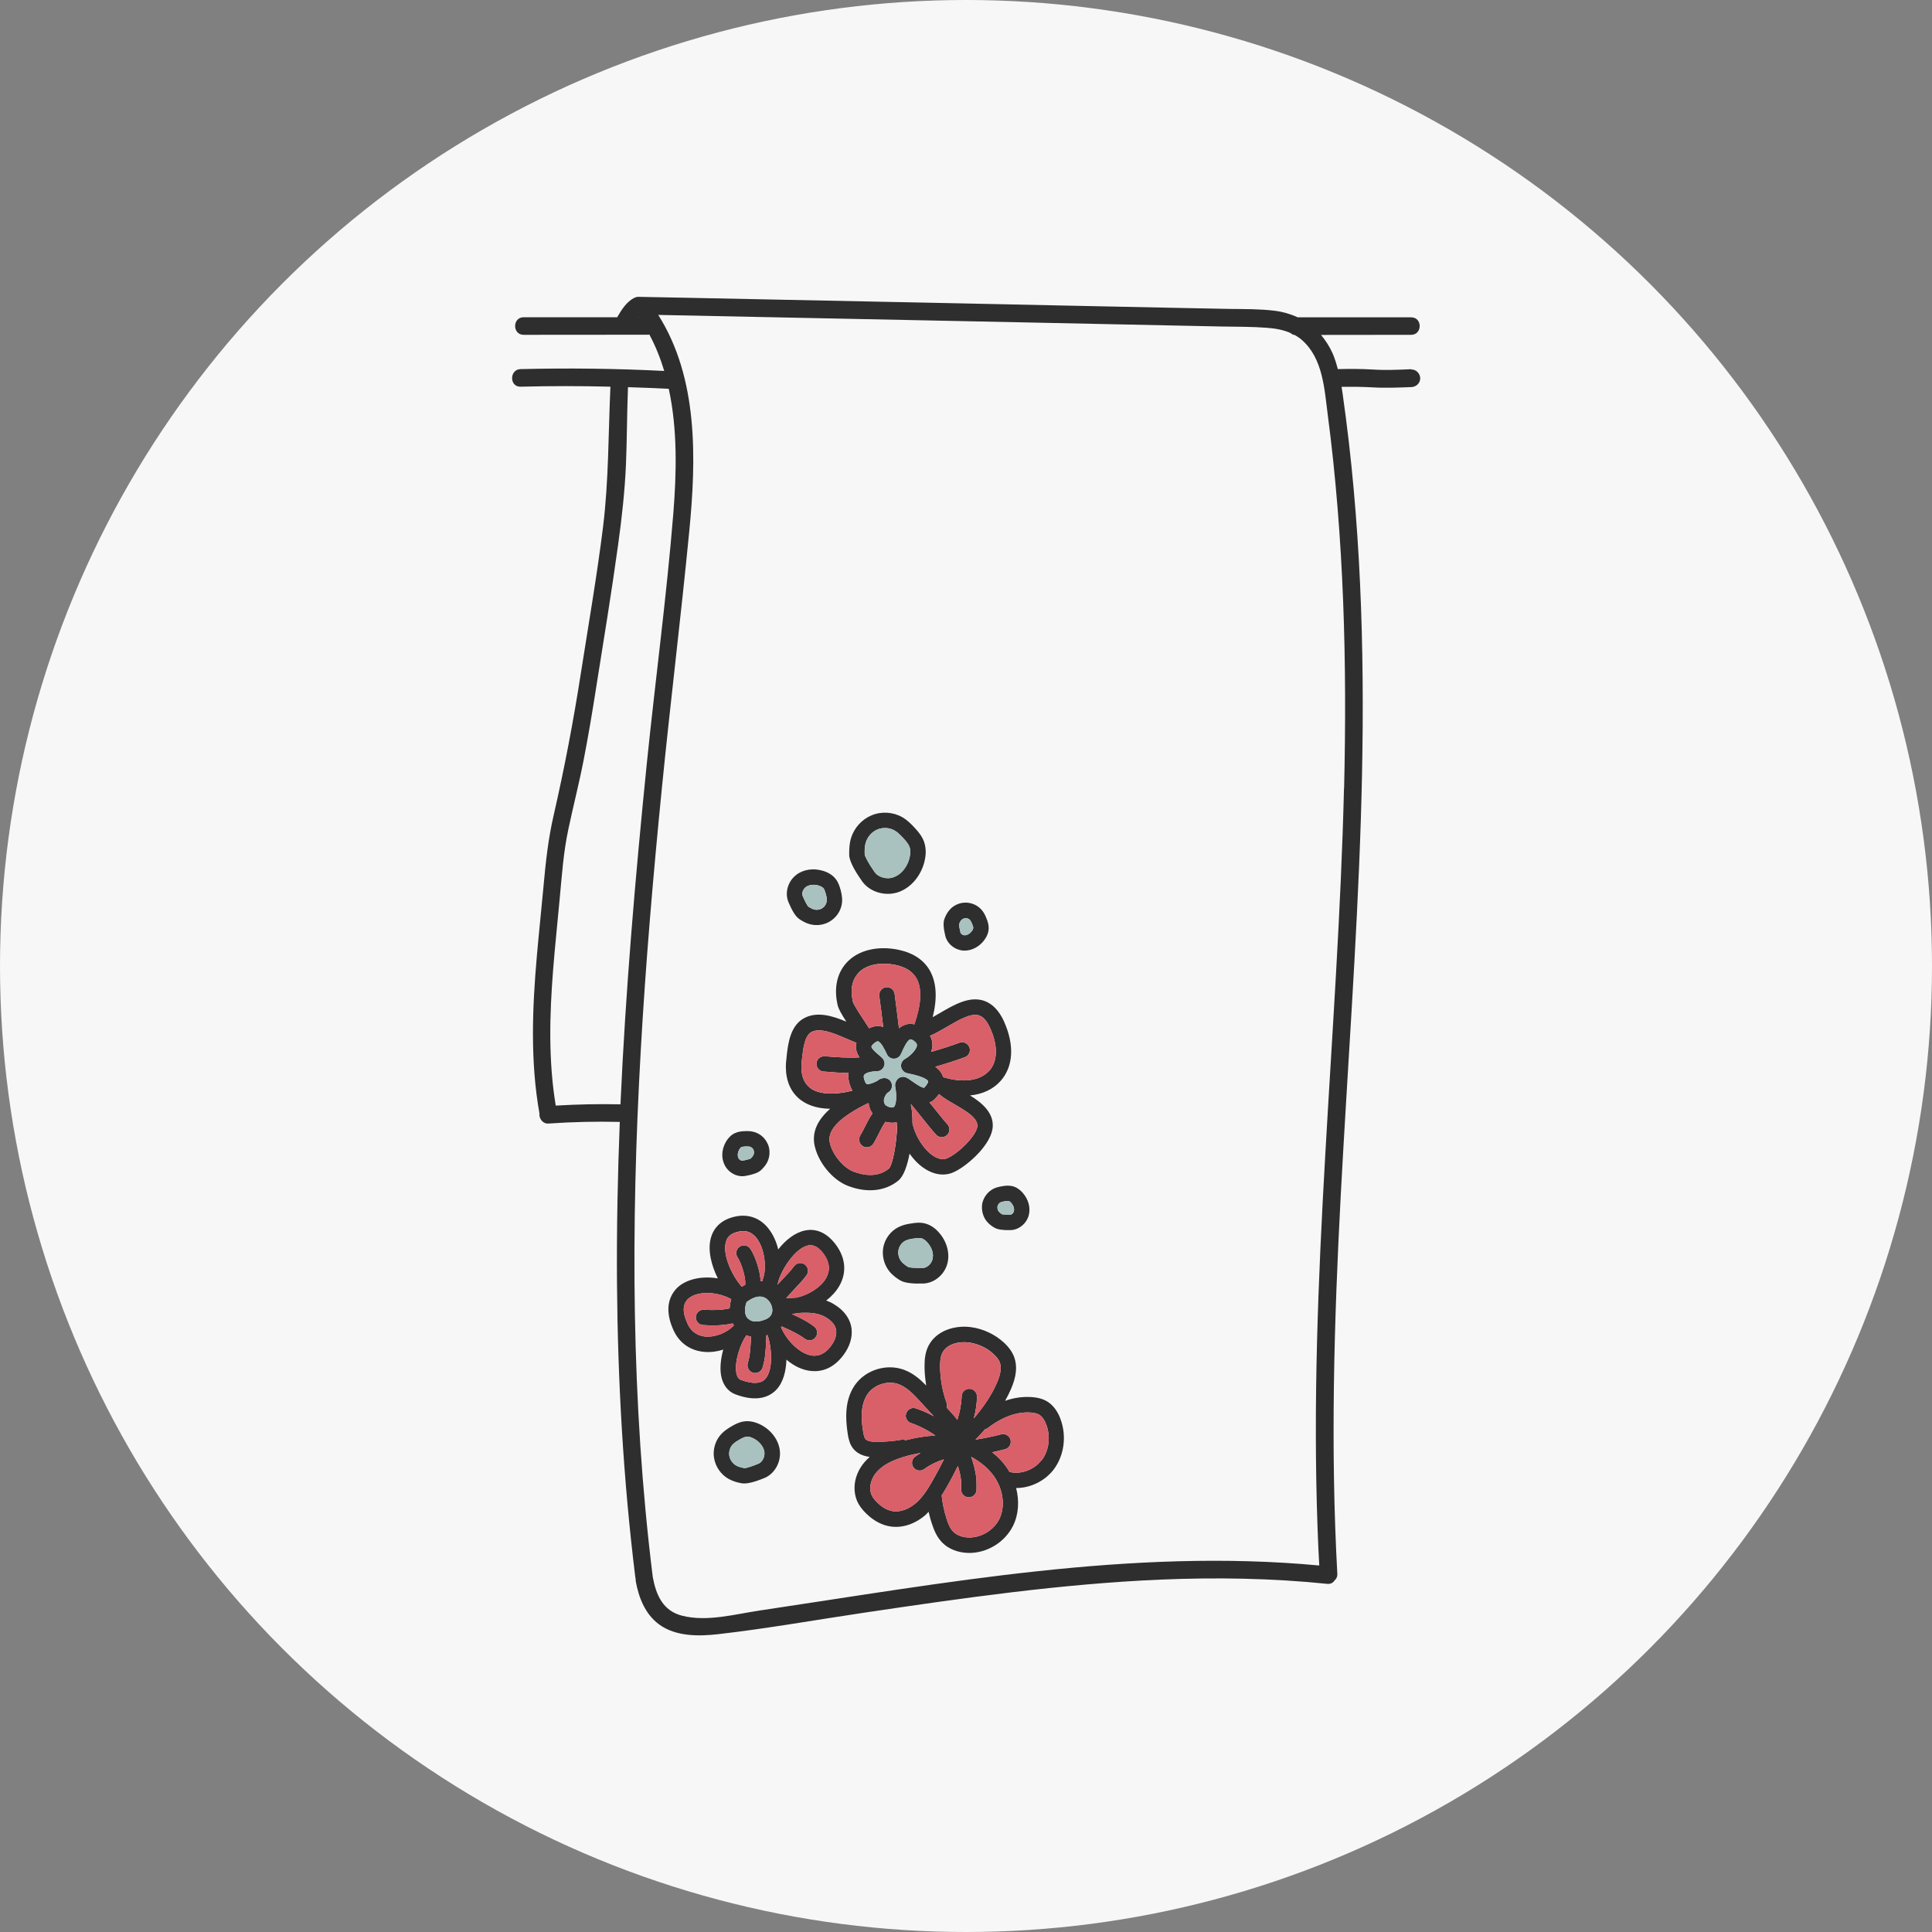
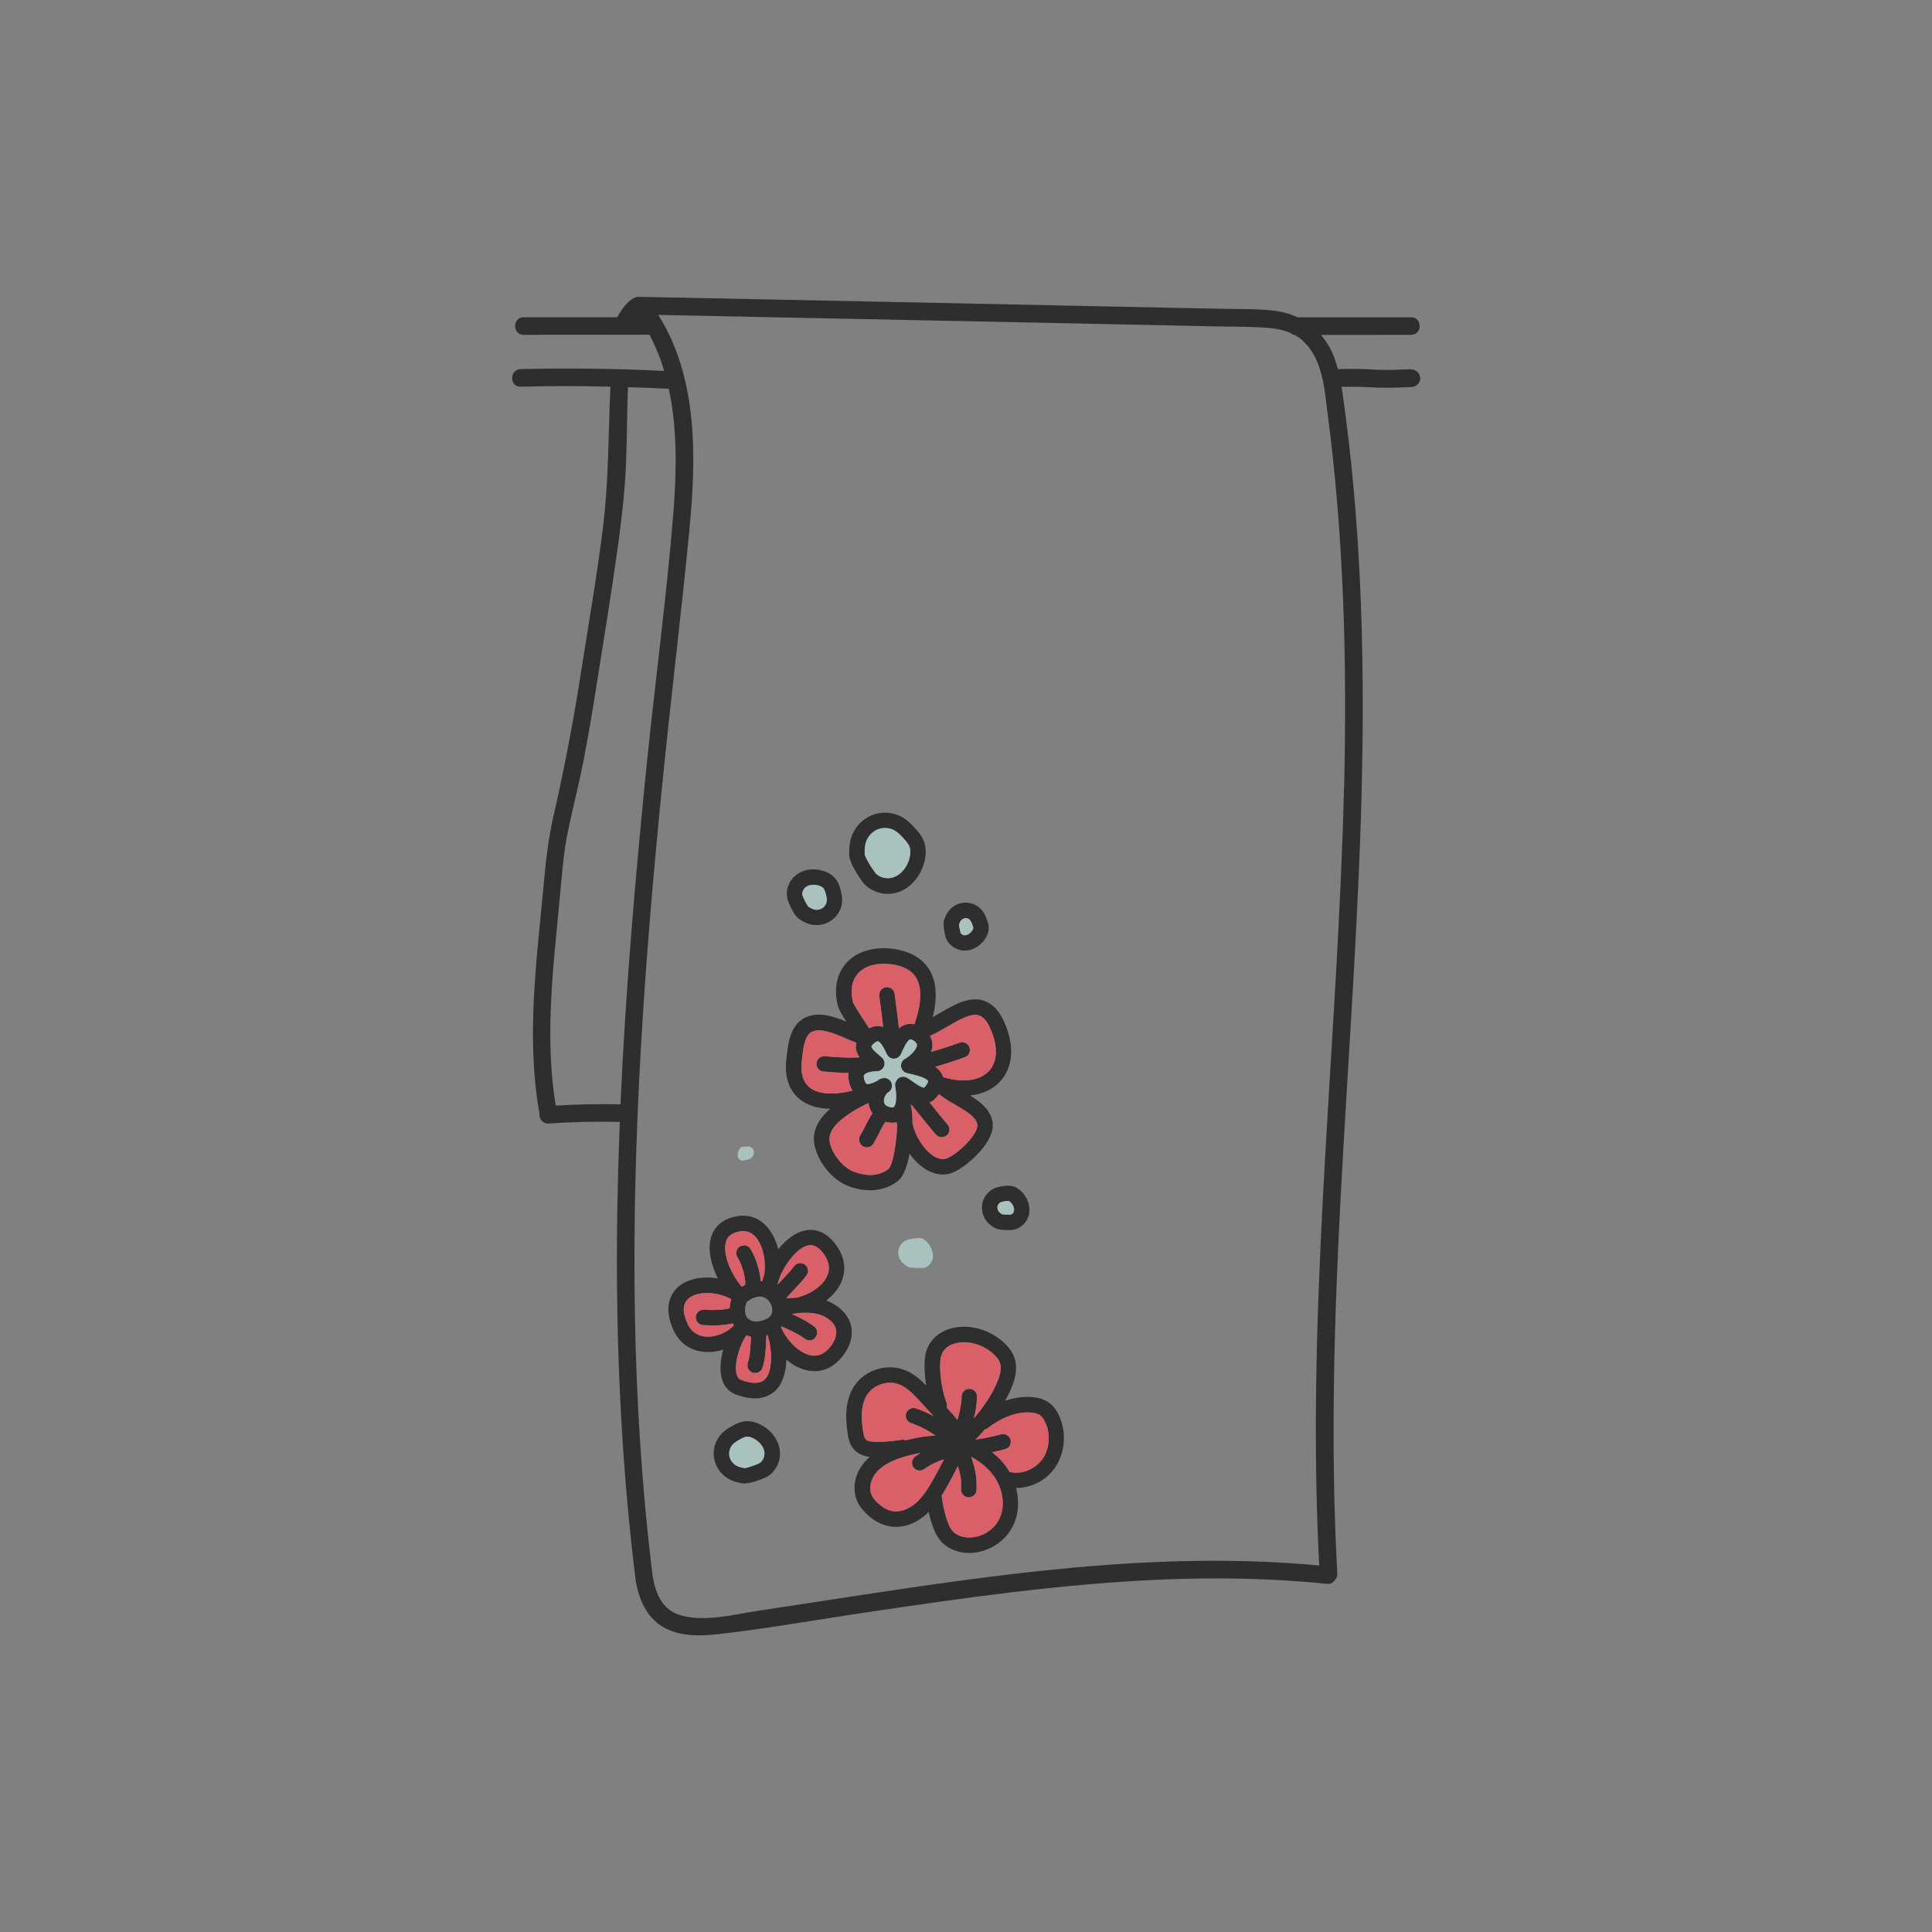
<svg xmlns="http://www.w3.org/2000/svg" viewBox="0 0 200 200">
  <rect x="0" y="0" width="200" height="200" fill="#808080" stroke="none" />
  <defs>
    <style>
      .cls-1 {
        fill: #d95f69;
      }

      .cls-2 {
        fill: #2e2e2e;
      }

      .cls-3 {
        fill: #f7f7f7;
      }

      .cls-4 {
        fill: #a9c1bf;
      }
    </style>
  </defs>
  <g id="Background">
-     <circle r="100" cy="100" cx="100" class="cls-3" />
-   </g>
+     </g>
  <g id="Dessins">
    <g>
      <path d="M146.08,38.22c-1.34.06-2.68.12-4.02.03-1.19-.07-2.38-.07-3.57-.04-.14-.54-.3-1.07-.52-1.59-.33-.74-.74-1.38-1.22-1.95,3.11,0,6.22,0,9.33-.01,1.18,0,1.18-1.82,0-1.81-3.91,0-7.82,0-11.73,0-.73-.33-1.52-.57-2.39-.68-1.52-.19-3.06-.17-4.59-.19-1.72-.03-3.44-.07-5.15-.1-3.39-.07-6.77-.14-10.15-.21-13.59-.29-27.18-.56-40.76-.84-1.72-.03-3.44-.07-5.15-.1-.04,0-.08,0-.12,0-.01,0-.03,0-.04,0-.11.01-.2.04-.29.09-.01,0-.03,0-.05.01-.81.42-1.31,1.22-1.75,1.98,0,0,0,.02-.01.03-3.23,0-6.46,0-9.69,0-1.18,0-1.18,1.82,0,1.82,4.27,0,8.55,0,12.82-.01.07,0,.13,0,.19-.02.65,1.21,1.15,2.47,1.54,3.77-4.95-.25-9.91-.31-14.87-.19-1.17.03-1.17,1.85,0,1.82,3.1-.08,6.2-.08,9.3,0-.22,4.84-.17,9.66-.76,14.49-.63,5.06-1.5,10.08-2.29,15.11-.77,4.96-1.7,9.85-2.82,14.74-.56,2.42-.83,4.85-1.05,7.32-.22,2.41-.48,4.81-.69,7.22-.48,5.46-.7,10.97.27,16.39,0,.03-.01.06-.01.1,0,.47.42.95.91.91,2.47-.17,4.94-.23,7.41-.17-.22,5.55-.33,11.11-.29,16.68.08,10.16.65,20.31,1.89,30.4,0,.07.02.14.04.2,0,.08,0,.17.01.25.31,1.72.97,3.42,2.42,4.49,1.72,1.26,4.1,1.24,6.11,1.01,5.06-.58,10.1-1.48,15.15-2.23,10.17-1.51,20.37-2.98,30.65-3.42,5.76-.24,11.52-.15,17.26.44.36.03.61-.12.75-.35.18-.15.3-.37.29-.68-.72-13.04-.34-26.1.35-39.13.69-12.96,1.66-25.9,2.08-38.87.42-13.07.26-26.18-1.24-39.19-.19-1.66-.41-3.32-.64-4.97-.03-.24-.07-.49-.11-.73,1.07-.01,2.14,0,3.21.06,1.34.08,2.68.02,4.02-.03.49-.02.91-.4.91-.91,0-.47-.42-.93-.91-.91ZM66.06,32.85s.01-.03.03-.03c0,0,.01.02.02.03h-.05ZM57.53,114.45c-.77-4.65-.64-9.4-.27-14.08.19-2.41.45-4.83.67-7.24.23-2.43.39-4.87.9-7.26.51-2.42,1.13-4.82,1.6-7.25.48-2.48.9-4.98,1.29-7.48.78-4.92,1.59-9.83,2.27-14.77.38-2.75.69-5.52.81-8.3.11-2.66.1-5.33.21-7.99,1.4.04,2.82.1,4.22.17.91,4.19.81,8.67.47,12.93-.7,8.62-1.86,17.22-2.74,25.83-1.19,11.74-2.2,23.52-2.73,35.31-2.23-.05-4.46,0-6.69.13ZM139.13,81.59c-.31,12.73-1.23,25.44-1.95,38.16-.73,12.77-1.25,25.56-.79,38.34.04,1.33.11,2.65.18,3.97-19.4-1.82-38.86,1.82-57.99,4.67-2.53.38-5.42,1.18-7.96.53-2-.5-2.71-2.16-3.05-4.03,0,0,0,0,0-.01-2.24-18.06-2.27-36.31-1.24-54.46.51-9.08,1.29-18.15,2.19-27.2.88-8.86,1.97-17.69,2.83-26.54.73-7.5.95-15.85-3.21-22.42,12.73.26,25.45.52,38.18.78,6.72.14,13.44.28,20.15.42,1.54.03,3.1.01,4.64.13.85.06,1.71.2,2.48.54.12.11.27.19.46.22.26.15.52.32.75.53,2.16,1.92,2.3,5.06,2.65,7.73,1.68,12.82,2,25.76,1.69,38.68Z" class="cls-2" />
      <path d="M103.95,105.77c-.52-1.16-1.24-1.89-2.11-2.18-1.52-.49-3.07.42-4.58,1.3-.24.14-.48.28-.71.41.49-1.95.4-3.55-.26-4.77-.63-1.14-1.73-1.88-3.28-2.21-2.13-.44-4.12.03-5.3,1.26-1.06,1.1-1.42,2.7-.99,4.5.09.38.41.93.89,1.68-1.44-.6-3.1-1.13-4.49-.29-1.33.81-1.54,2.61-1.68,3.8l-.03.33c-.04.28-.06.56-.06.82,0,1.45.49,2.6,1.45,3.38.63.5,1.61.96,3.14.98-1.29,1.13-1.84,2.33-1.65,3.61.31,1.85,1.87,3.78,3.54,4.39,1.95.74,3.83.53,5.17-.57.55-.45.92-1.54,1.16-2.79.45.65,1,1.2,1.6,1.58,1.07.68,2.19.77,3.14.26,1.31-.65,3.81-2.84,3.87-4.68.05-1.43-1.13-2.43-2.35-3.18,1.3-.13,2.4-.64,3.17-1.51,1.31-1.48,1.44-3.71.35-6.13ZM88.87,100.7c.8-.83,2.23-1.13,3.83-.81,1.08.23,1.79.69,2.19,1.42.57,1.04.48,2.67-.24,4.73-.32-.08-.6-.06-.82,0-.29.08-.55.22-.77.41-.14-1.15-.3-2.47-.45-3.57-.06-.44-.47-.74-.9-.68-.4.06-.69.4-.69.79,0,.04,0,.08,0,.12.14.99.29,2.14.41,3.21-.06-.02-.11-.04-.17-.06-.31-.07-.77-.08-1.29.19-.13-.2-.29-.45-.47-.73-.4-.6-1.12-1.7-1.2-1.99-.31-1.27-.1-2.32.58-3.02ZM83.81,112.57c-.87-.7-.92-1.88-.81-2.75l.04-.35c.1-.88.25-2.21.92-2.61.89-.54,2.43.13,3.66.66.38.16.72.31,1.04.43-.03.13-.06.25-.06.38,0,0,0,.01,0,.01,0,.43.16.8.38,1.12-1.15.07-2.34-.02-3.51-.11h-.09c-.45-.04-.83.29-.86.72v.06c0,.41.31.76.73.8h.1c.79.07,1.64.13,2.5.15-.01.11-.03.22-.03.35,0,.34.08.74.28,1.2.04.1.09.19.15.28-2.01.48-3.56.38-4.44-.33ZM91.99,120.99c-1.2.99-2.76.62-3.59.31-1.13-.41-2.32-1.89-2.52-3.14-.19-1.27,1.18-2.6,4.03-3.98.01.09.03.18.05.26.07.31.19.58.36.82-.33.47-.5.83-.7,1.22-.15.29-.31.63-.58,1.08-.07.13-.1.26-.1.4,0,.27.14.54.39.7.38.22.87.09,1.1-.29.29-.51.47-.87.63-1.19.18-.36.32-.65.6-1.05.47.12.85.12,1.16.05.01.1.03.19.06.3-.05,1.77-.45,4.13-.88,4.51ZM93.91,111.59c-.38-.23-.87-.12-1.1.26,0,0,0,.01,0,.02-.13.17-.18.4-.14.62.2,1.04.09,1.9-.13,2.1-.08.08-.31.07-.59-.02-.01,0-.02,0-.03-.01s-.01-.01-.03-.02c-.06-.05-.12-.08-.18-.1-.09-.08-.16-.19-.19-.33-.07-.31.06-.66.35-.98.03-.01.06-.03.08-.04.38-.23.5-.72.28-1.1-.2-.34-.61-.47-.97-.34-.13.03-.26.08-.36.18-.01,0-.02.02-.03.03-.71.38-1.02.39-1.14.35-.03,0-.1-.03-.17-.21-.15-.33-.19-.59-.1-.72.12-.19.61-.37,1.31-.38.33,0,.62-.2.74-.51.13-.3.04-.65-.19-.87-.1-.1-.22-.19-.33-.3-.24-.19-.78-.66-.78-.87,0-.05.07-.18.32-.38.15-.12.29-.18.36-.17.33.08.75.97.89,1.27l.03.07c.13.28.41.46.72.46s.59-.18.72-.45c.04-.08.08-.17.13-.28.15-.33.54-1.2.85-1.27.08-.02.23.05.4.17.31.24.29.39.29.46-.04.45-.76,1.14-1.22,1.38-.3.16-.47.49-.42.82.05.33.3.6.63.67l.13.03c1.82.37,2.02.74,2.04.81.01.05-.03.27-.42.67-.29-.01-1-.51-1.28-.71-.17-.12-.33-.23-.47-.31ZM101.18,116.52v.02c-.03.91-1.77,2.69-3.01,3.31-.45.24-.97.18-1.54-.19-.91-.58-1.84-1.91-2.17-3.37,0-.76-.05-1.41-.15-1.8,0-.01-.01-.03-.01-.05,0-.04,0-.08.01-.13.34.4.72.88,1.1,1.35.51.64,1.03,1.29,1.48,1.79.29.33.79.36,1.13.07.33-.3.35-.8.06-1.13-.42-.47-.93-1.11-1.42-1.72-.15-.19-.29-.37-.44-.54.19-.07.37-.18.54-.35s.32-.35.45-.52c.42.37.97.7,1.59,1.05,1.12.65,2.39,1.38,2.38,2.23ZM102.4,110.84c-.93,1.05-2.72,1.29-4.78.66,0,0,0,0,0,0s0-.01,0-.03c-.13-.44-.43-.77-.8-1.04,1.06-.3,2.2-.67,3.06-.99.42-.15.63-.61.47-1.03-.16-.41-.62-.62-1.03-.47-.82.31-1.92.66-2.93.95.06-.17.1-.35.13-.54.02-.31-.01-.72-.25-1.12.6-.26,1.21-.61,1.81-.96,1.2-.7,2.44-1.43,3.28-1.15.43.14.81.58,1.14,1.31.82,1.81.79,3.42-.09,4.42Z" class="cls-2" />
      <path d="M96.08,111.93s-.03.27-.42.67c-.29-.01-1-.51-1.28-.71-.17-.12-.33-.23-.47-.31-.38-.23-.87-.12-1.1.26,0,0,0,.01,0,.02-.13.17-.18.4-.14.62.2,1.04.09,1.9-.13,2.1-.08.08-.31.07-.59-.02-.01,0-.02,0-.03-.01s-.01-.01-.03-.02c-.06-.05-.12-.08-.18-.1-.09-.08-.16-.19-.19-.33-.07-.31.06-.66.35-.98.03-.01.06-.03.08-.04.38-.23.5-.72.28-1.1-.2-.34-.61-.47-.97-.34-.13.03-.26.08-.36.18-.01,0-.02.02-.03.03-.71.38-1.02.39-1.14.35-.03,0-.1-.03-.17-.21-.15-.33-.19-.59-.1-.72.12-.19.61-.37,1.31-.38.33,0,.62-.2.74-.51.13-.3.04-.65-.19-.87-.1-.1-.22-.19-.33-.3-.24-.19-.78-.66-.78-.87,0-.05.07-.18.32-.38.15-.12.29-.18.36-.17.33.08.75.97.89,1.27l.03.07c.13.28.41.46.72.46s.59-.18.72-.45c.04-.08.08-.17.13-.28.15-.33.54-1.2.85-1.27.08-.02.23.05.4.17.31.24.29.39.29.46-.04.45-.76,1.14-1.22,1.38-.3.16-.47.49-.42.82.05.33.3.6.63.67l.13.03c1.82.37,2.02.74,2.04.81Z" class="cls-4" />
      <path d="M88.1,112.62c.04.1.09.19.15.28-2.01.48-3.56.38-4.44-.33-.87-.7-.92-1.88-.81-2.75l.04-.35c.1-.88.25-2.21.92-2.61.89-.54,2.43.13,3.66.66.38.16.72.31,1.04.43-.03.13-.06.25-.06.38,0,0,0,.01,0,.01,0,.43.16.8.38,1.12-1.15.07-2.34-.02-3.51-.11h-.09c-.45-.04-.83.29-.86.72v.06c0,.41.31.76.73.8h.1c.79.07,1.64.13,2.5.15-.01.11-.03.22-.03.35,0,.34.08.74.28,1.2Z" class="cls-1" />
      <path d="M92.87,116.48c-.05,1.77-.45,4.13-.88,4.51-1.2.99-2.76.62-3.59.31-1.13-.41-2.32-1.89-2.52-3.14-.19-1.27,1.18-2.6,4.03-3.98.01.09.03.18.05.26.07.31.19.58.36.82-.33.47-.5.83-.7,1.22-.15.29-.31.63-.58,1.08-.07.13-.1.26-.1.4,0,.27.14.54.39.7.38.22.87.09,1.1-.29.29-.51.47-.87.63-1.19.18-.36.32-.65.6-1.05.47.12.85.12,1.16.05.01.1.03.19.06.3Z" class="cls-1" />
      <path d="M101.18,116.52v.02c-.03.91-1.77,2.69-3.01,3.31-.45.24-.97.18-1.54-.19-.91-.58-1.84-1.91-2.17-3.37,0-.76-.05-1.41-.15-1.8,0-.01-.01-.03-.01-.05,0-.04,0-.08.01-.13.34.4.72.88,1.1,1.35.51.64,1.03,1.29,1.48,1.79.29.33.79.36,1.13.07.33-.3.35-.8.06-1.13-.42-.47-.93-1.11-1.42-1.72-.15-.19-.29-.37-.44-.54.19-.07.37-.18.54-.35s.32-.35.45-.52c.42.37.97.7,1.59,1.05,1.12.65,2.39,1.38,2.38,2.23Z" class="cls-1" />
      <path d="M102.4,110.84c-.93,1.05-2.72,1.29-4.78.66,0,0,0,0,0,0s0-.01,0-.03c-.13-.44-.43-.77-.8-1.04,1.06-.3,2.2-.67,3.06-.99.42-.15.63-.61.47-1.03-.16-.41-.62-.62-1.03-.47-.82.31-1.92.66-2.93.95.06-.17.1-.35.13-.54.02-.31-.01-.72-.25-1.12.6-.26,1.21-.61,1.81-.96,1.2-.7,2.44-1.43,3.28-1.15.43.14.81.58,1.14,1.31.82,1.81.79,3.42-.09,4.42Z" class="cls-1" />
      <path d="M94.65,106.04c-.32-.08-.6-.06-.82,0-.29.08-.55.22-.77.41-.14-1.15-.3-2.47-.45-3.57-.06-.44-.47-.74-.9-.68-.4.06-.69.4-.69.79,0,.04,0,.08,0,.12.14.99.29,2.14.41,3.21-.06-.02-.11-.04-.17-.06-.31-.07-.77-.08-1.29.19-.13-.2-.29-.45-.47-.73-.4-.6-1.12-1.7-1.2-1.99-.31-1.27-.1-2.32.58-3.02.8-.83,2.23-1.13,3.83-.81,1.08.23,1.79.69,2.19,1.42.57,1.04.48,2.67-.24,4.73Z" class="cls-1" />
      <path d="M88.09,137.19c-.22-.86-.82-1.62-1.75-2.17-.26-.17-.54-.29-.81-.39.56-.43,1.03-.95,1.35-1.5.78-1.36.67-2.85-.3-4.21-1.15-1.59-2.41-1.72-3.25-1.54-1.05.22-2.01.99-2.77,1.96-.19-.81-.54-1.58-1.04-2.2-.81-1.01-1.95-1.45-3.21-1.24-1.8.31-2.47,1.37-2.71,2.21-.37,1.27.03,2.87.71,4.23-1.52-.26-3.07.02-4.05.83-.39.33-1.06,1.08-1.07,2.35,0,.61.14,1.34.54,2.2.61,1.33,1.76,2.12,3.23,2.23.64.05,1.29-.04,1.91-.24-.25.91-.36,1.86-.23,2.65.17.98.7,1.69,1.51,1.99,2.28.85,3.54.21,4.2-.47.74-.77,1.02-1.95,1.06-3.13.76.64,1.66,1.11,2.63,1.18.97.08,2.36-.21,3.51-2,.57-.92.75-1.87.54-2.74ZM73.08,138.37c-.61-.05-1.43-.31-1.89-1.31-.58-1.22-.54-2.11.1-2.65.93-.79,2.97-.72,4.41.08-.1.33-.15.65-.17.95-.74.17-1.59.21-2.64.14-.45-.03-.82.31-.86.74v.05c0,.42.32.77.75.8.85.06,1.93.08,3.07-.17.03.07.08.14.12.21-.72.74-1.86,1.22-2.89,1.15ZM75.15,128.55c.1-.38.38-.9,1.44-1.08.69-.12,1.24.1,1.7.66.79.98,1.04,2.69.8,3.89-.07.21-.13.41-.17.6-.06,0-.13,0-.18,0-.06-1.15-.59-2.62-1.05-3.33-.24-.37-.73-.48-1.11-.24-.23.15-.36.4-.36.67,0,.15.04.3.13.44.42.64.88,2.15.79,2.82,0,0,0,.02,0,.03-.13.06-.24.13-.35.19-.99-1.11-2.03-3.3-1.64-4.64ZM79.2,142.77c-.47.49-1.31.51-2.49.08-.1-.04-.39-.15-.49-.76-.2-1.16.43-2.98,1.04-3.86.15.06.31.1.47.13v.36c-.05.83-.08,1.61-.32,2.38-.02.08-.03.15-.03.23,0,.34.22.66.56.77.42.13.87-.1,1-.52.3-.97.33-1.9.37-2.8l.02-.49v-.05s.08-.03.12-.04c.43,1.2.64,3.64-.25,4.57ZM79.94,135.79c-.06.39-.33.67-.79.83-.6.23-1.13.24-1.5.04-.06-.06-.13-.11-.21-.15-.01-.01-.03-.02-.04-.03-.33-.37-.37-.99-.11-1.7,0,0,0,0,0,0,.24-.17.45-.3.7-.41.67-.29,1.13-.11,1.39.1.4.31.63.86.56,1.34ZM80.63,132.45c.56-1.54,1.87-3.28,3.02-3.52.22-.04.86-.17,1.64.91.6.84.67,1.68.22,2.48-.55.95-1.79,1.72-3.06,2.01-.17,0-.35.02-.52.03-.18.01-.36.02-.54.03.25-.3.54-.6.83-.92.45-.47.9-.95,1.27-1.45.26-.35.18-.86-.18-1.12-.35-.26-.86-.17-1.11.18-.31.42-.71.84-1.13,1.29-.2.21-.4.42-.6.63.07-.18.13-.37.17-.57ZM86.2,139.08c-.58.9-1.26,1.31-2.03,1.26-1.2-.1-2.62-1.36-3.32-2.94h0s.06-.06.08-.09l.19.09c.74.33,1.58.72,2.18,1.18.35.27.85.22,1.12-.13s.22-.85-.13-1.12c-.7-.55-1.55-.95-2.33-1.31.24-.02.47-.05.7-.1,1.08-.06,2.02-.04,2.85.46.56.34.91.74,1.02,1.19.11.45,0,.97-.34,1.51Z" class="cls-2" />
-       <path d="M79.94,135.79c-.06.39-.33.67-.79.83-.6.23-1.13.24-1.5.04-.06-.06-.13-.11-.21-.15-.01-.01-.03-.02-.04-.03-.33-.37-.37-.99-.11-1.7,0,0,0,0,0,0,.24-.17.45-.3.7-.41.67-.29,1.13-.11,1.39.1.4.31.63.86.56,1.34Z" class="cls-4" />
      <path d="M79.2,142.77c-.47.49-1.31.51-2.49.08-.1-.04-.39-.15-.49-.76-.2-1.16.43-2.98,1.04-3.86.15.06.31.1.47.13v.36c-.05.83-.08,1.61-.32,2.38-.02.08-.03.15-.03.23,0,.34.22.66.56.77.42.13.87-.1,1-.52.3-.97.33-1.9.37-2.8l.02-.49v-.05s.08-.03.12-.04c.43,1.2.64,3.64-.25,4.57Z" class="cls-1" />
      <path d="M86.2,139.08c-.58.9-1.26,1.31-2.03,1.26-1.2-.1-2.62-1.36-3.32-2.94h0s.06-.06.08-.09l.19.09c.74.33,1.58.72,2.18,1.18.35.27.85.22,1.12-.13s.22-.85-.13-1.12c-.7-.55-1.55-.95-2.33-1.31.24-.02.47-.05.7-.1,1.08-.06,2.02-.04,2.85.46.56.34.91.74,1.02,1.19.11.45,0,.97-.34,1.51Z" class="cls-1" />
      <path d="M85.51,132.33c-.55.95-1.79,1.72-3.06,2.01-.17,0-.35.02-.52.03-.18.01-.36.02-.54.03.25-.3.54-.6.83-.92.45-.47.9-.95,1.27-1.45.26-.35.18-.86-.18-1.12-.35-.26-.86-.17-1.11.18-.31.42-.71.84-1.13,1.29-.2.21-.4.42-.6.63.07-.18.13-.37.17-.57.56-1.54,1.87-3.28,3.02-3.52.22-.04.86-.17,1.64.91.6.84.67,1.68.22,2.48Z" class="cls-1" />
      <path d="M75.97,137.22c-.72.74-1.86,1.22-2.89,1.15-.61-.05-1.43-.31-1.89-1.31-.58-1.22-.54-2.11.1-2.65.93-.79,2.97-.72,4.41.08-.1.33-.15.65-.17.95-.74.17-1.59.21-2.64.14-.45-.03-.82.31-.86.74v.05c0,.42.32.77.75.8.85.06,1.93.08,3.07-.17.03.07.08.14.12.21Z" class="cls-1" />
      <path d="M79.09,132.02c-.07.21-.13.41-.17.6-.06,0-.13,0-.18,0-.06-1.15-.59-2.62-1.05-3.33-.24-.37-.73-.48-1.11-.24-.23.15-.36.4-.36.67,0,.15.04.3.13.44.42.64.88,2.15.79,2.82,0,0,0,.02,0,.03-.13.06-.24.13-.35.19-.99-1.11-2.03-3.3-1.64-4.64.1-.38.38-.9,1.44-1.08.69-.12,1.24.1,1.7.66.79.98,1.04,2.69.8,3.89Z" class="cls-1" />
      <path d="M109.79,146.91c-.33-.88-.81-1.5-1.45-1.87-.4-.23-.88-.36-1.47-.41-1.01-.08-1.96.08-2.82.38.22-.4.43-.8.61-1.22.56-1.3.67-2.37.33-3.3-.2-.54-.56-1.04-1.08-1.52-.95-.86-2.16-1.43-3.44-1.59-1.56-.2-3.5.31-4.34,1.91-.35.67-.42,1.41-.42,2.04v.31c.01.6.08,1.2.17,1.79-.61-.63-1.34-1.27-2.25-1.61-1.81-.7-4.02-.03-5.13,1.56-.59.85-.89,1.89-.9,3.18,0,.6.06,1.25.17,1.96.08.47.2,1.02.58,1.47.45.54,1.09.75,1.69.83-.18.15-.35.32-.5.49-.7.79-1.08,1.77-1.08,2.71,0,.47.08.92.26,1.35.2.46.52.9.97,1.33.76.74,1.62,1.19,2.49,1.32,1.23.19,2.57-.26,3.66-1.22.1-.1.19-.2.29-.3.09.4.19.8.33,1.2.21.65.5,1.4,1.09,2,.65.65,1.61,1.03,2.68,1.06,1.93.04,3.8-1.1,4.65-2.83.57-1.17.65-2.55.31-3.89,1.47,0,2.96-.71,3.89-1.92,1.08-1.43,1.36-3.47.7-5.22ZM97.56,140.03c.47-.91,1.74-1.19,2.72-1.06.95.13,1.86.54,2.56,1.19.34.31.56.6.66.88.19.52.09,1.21-.3,2.11-.58,1.35-1.45,2.57-2.39,3.68.19-.73.31-1.47.33-2.23.01-.45-.32-.81-.76-.83-.45-.02-.81.32-.83.76-.03.84-.19,1.67-.45,2.46-.24-.34-.5-.63-.7-.84l-.4-.44c.04-.15.05-.33-.01-.49-.42-1.16-.64-2.38-.67-3.61-.01-.49,0-1.11.24-1.58ZM89.6,148.98c-.13-.15-.19-.46-.24-.73-.31-1.78-.15-3.07.46-3.95.7-.99,2.12-1.43,3.25-.99.86.33,1.59,1.12,2.22,1.81l1.37,1.49c-.58-.32-1.2-.6-1.84-.81-.42-.15-.87.08-1.01.5-.03.08-.04.17-.05.25,0,.33.21.65.54.76.9.31,1.75.75,2.52,1.29-1.04.06-2.07.23-3.07.49-.13-.06-.29-.08-.44-.05-.82.14-1.66.21-2.49.22-.65,0-1.06-.09-1.22-.29ZM94.8,155.6c-.73.64-1.61.95-2.36.84-.69-.1-1.26-.54-1.62-.89-.29-.29-.49-.55-.6-.81-.3-.7-.08-1.67.54-2.36.56-.63,1.38-1.11,2.6-1.5.64-.21,1.29-.36,1.95-.47-.19.12-.39.24-.57.38-.22.15-.33.4-.33.64,0,.17.05.33.15.47.26.36.76.44,1.11.18.62-.45,1.32-.79,2.05-1.01-.36.72-.74,1.43-1.13,2.12-.49.86-1.03,1.76-1.79,2.42ZM103.46,157.23c-.57,1.17-1.88,1.96-3.18,1.93-.65-.01-1.22-.23-1.58-.58s-.56-.88-.71-1.36c-.25-.79-.42-1.59-.51-2.41.18-.28.35-.56.5-.83.42-.72.81-1.47,1.18-2.22.16.51.29,1.03.33,1.54.02.29.01.58,0,.89h0c0,.45.35.8.79.81.45,0,.81-.35.81-.79,0-.33.01-.67-.01-1.02-.06-.83-.29-1.64-.54-2.38.86.47,1.72,1.12,2.36,2.02.96,1.35,1.18,3.12.56,4.4ZM107.82,151.15c-.76,1.01-2.16,1.52-3.32,1.22h0c-.09-.16-.18-.32-.29-.47-.4-.58-.91-1.1-1.5-1.56.45-.1.9-.2,1.34-.32.42-.11.67-.55.56-.97-.11-.43-.55-.68-.97-.57-.87.23-1.76.41-2.65.55.33-.34.65-.7.97-1.06.11-.03.21-.08.31-.15,1.05-.81,2.68-1.74,4.48-1.59.35.03.61.1.81.21.38.22.62.68.75,1.04.47,1.25.28,2.7-.48,3.69Z" class="cls-2" />
      <path d="M97.72,151.06c-.36.72-.74,1.43-1.13,2.12-.49.86-1.03,1.76-1.79,2.42-.73.64-1.61.95-2.36.84-.69-.1-1.26-.54-1.62-.89-.29-.29-.49-.55-.6-.81-.3-.7-.08-1.67.54-2.36.56-.63,1.38-1.11,2.6-1.5.64-.21,1.29-.36,1.95-.47-.19.12-.39.24-.57.38-.22.15-.33.4-.33.64,0,.17.05.33.15.47.26.36.76.44,1.11.18.62-.45,1.32-.79,2.05-1.01Z" class="cls-1" />
      <path d="M103.46,157.23c-.57,1.17-1.88,1.96-3.18,1.93-.65-.01-1.22-.23-1.58-.58s-.56-.88-.71-1.36c-.25-.79-.42-1.59-.51-2.41.18-.28.35-.56.5-.83.42-.72.81-1.47,1.18-2.22.16.51.29,1.03.33,1.54.02.29.01.58,0,.89h0c0,.45.35.8.79.81.45,0,.81-.35.81-.79,0-.33.01-.67-.01-1.02-.06-.83-.29-1.64-.54-2.38.86.47,1.72,1.12,2.36,2.02.96,1.35,1.18,3.12.56,4.4Z" class="cls-1" />
      <path d="M107.82,151.15c-.76,1.01-2.16,1.52-3.32,1.22h0c-.09-.16-.18-.32-.29-.47-.4-.58-.91-1.1-1.5-1.56.45-.1.9-.2,1.34-.32.42-.11.67-.55.56-.97-.11-.43-.55-.68-.97-.57-.87.23-1.76.41-2.65.55.33-.34.65-.7.97-1.06.11-.03.21-.08.31-.15,1.05-.81,2.68-1.74,4.48-1.59.35.03.61.1.81.21.38.22.62.68.75,1.04.47,1.25.28,2.7-.48,3.69Z" class="cls-1" />
      <path d="M103.2,143.16c-.58,1.35-1.45,2.57-2.39,3.68.19-.73.31-1.47.33-2.23.01-.45-.32-.81-.76-.83-.45-.02-.81.32-.83.76-.03.84-.19,1.67-.45,2.46-.24-.34-.5-.63-.7-.84l-.4-.44c.04-.15.05-.33-.01-.49-.42-1.16-.64-2.38-.67-3.61-.01-.49,0-1.11.24-1.58.47-.91,1.74-1.19,2.72-1.06.95.13,1.86.54,2.56,1.19.34.31.56.6.66.88.19.52.09,1.21-.3,2.11Z" class="cls-1" />
      <path d="M96.82,148.61c-1.04.06-2.07.23-3.07.49-.13-.06-.29-.08-.44-.05-.82.14-1.66.21-2.49.22-.65,0-1.06-.09-1.22-.29-.13-.15-.19-.46-.24-.73-.31-1.78-.15-3.07.46-3.95.7-.99,2.12-1.43,3.25-.99.86.33,1.59,1.12,2.22,1.81l1.37,1.49c-.58-.32-1.2-.6-1.84-.81-.42-.15-.87.08-1.01.5-.03.08-.04.17-.05.25,0,.33.21.65.54.76.9.31,1.75.75,2.52,1.29Z" class="cls-1" />
      <path d="M95.66,87.14c-.22-.59-.6-1.05-.96-1.43-.34-.38-.76-.8-1.29-1.11-.95-.55-2.18-.63-3.2-.19-1.01.42-1.8,1.31-2.12,2.37-.14.48-.17.95-.18,1.35,0,.15,0,.28,0,.4.03.77.85,2,1.22,2.53.76,1.25,2.49,1.81,3.96,1.26,1.24-.47,2.23-1.65,2.6-3.09.09-.37.14-.72.14-1.05,0-.36-.06-.71-.17-1.03ZM94.15,88.82c-.24.94-.86,1.7-1.62,1.98-.75.29-1.68,0-2.04-.6-.01-.02-.03-.04-.04-.06-.47-.65-.91-1.46-.94-1.69-.02-.51.01-.9.11-1.22.17-.6.64-1.12,1.2-1.36.57-.24,1.25-.2,1.78.1.34.19.65.52.92.81.26.29.52.58.63.9.06.15.08.32.08.51s-.03.4-.08.63Z" class="cls-2" />
      <path d="M94.24,88.19c0,.19-.03.4-.08.63-.24.94-.86,1.7-1.62,1.98-.75.29-1.68,0-2.04-.6-.01-.02-.03-.04-.04-.06-.47-.65-.91-1.46-.94-1.69-.02-.51.01-.9.11-1.22.17-.6.64-1.12,1.2-1.36.57-.24,1.25-.2,1.78.1.34.19.65.52.92.81.26.29.52.58.63.9.06.15.08.32.08.51Z" class="cls-4" />
      <path d="M102.13,95.11c-.1-.29-.24-.58-.46-.86-.42-.52-1.08-.83-1.77-.81-.66.01-1.3.34-1.7.87-.24.31-.38.66-.46.89-.04.14-.06.3-.06.47,0,.37.08.79.16,1.13.17.89,1.03,1.59,2,1.61.79,0,1.57-.42,2.08-1.13.28-.39.42-.79.43-1.19,0-.38-.1-.7-.22-.99ZM100.62,96.36c-.2.29-.5.46-.76.46-.19,0-.41-.15-.44-.3,0-.03,0-.05-.01-.08-.06-.24-.14-.6-.13-.76.06-.17.13-.3.19-.38.12-.15.31-.25.49-.26.18,0,.36.08.47.22.08.1.15.24.22.43.03.09.11.27.1.37,0,.03,0,.13-.13.3Z" class="cls-2" />
      <path d="M100.75,96.06s0,.13-.13.3c-.2.29-.5.46-.76.46-.19,0-.41-.15-.44-.3,0-.03,0-.05-.01-.08-.06-.24-.14-.6-.13-.76.06-.17.13-.3.19-.38.12-.15.31-.25.49-.26.18,0,.36.08.47.22.08.1.15.24.22.43.03.09.11.27.1.37Z" class="cls-4" />
      <path d="M87.01,92.09c-.1-.35-.22-.75-.51-1.11-.29-.37-.72-.65-1.26-.82-1.01-.32-2.07-.17-2.82.41-.62.48-.96,1.22-.97,1.95,0,.34.07.67.22.98.25.59.63,1.34,1.06,1.63.24.17.63.41,1.09.54.77.21,1.61.07,2.25-.39.67-.47,1.08-1.22,1.11-2.03.01-.4-.08-.81-.17-1.17ZM85.58,93.21c0,.3-.17.6-.42.78-.26.18-.6.24-.91.15-.17-.05-.37-.15-.58-.29-.1-.11-.36-.58-.53-.99,0-.03-.02-.05-.03-.07-.15-.28,0-.72.29-.95.33-.26.87-.32,1.37-.16.22.08.4.17.49.29.1.13.16.35.22.55.06.22.13.46.12.67v.02Z" class="cls-2" />
      <path d="M85.58,93.19v.02c0,.3-.17.6-.42.78-.26.18-.6.24-.91.15-.17-.05-.37-.15-.58-.29-.1-.11-.36-.58-.53-.99,0-.03-.02-.05-.03-.07-.15-.28,0-.72.29-.95.33-.26.87-.32,1.37-.16.22.08.4.17.49.29.1.13.16.35.22.55.06.22.13.46.12.67Z" class="cls-4" />
-       <path d="M97.18,127.57c-.43-.49-.92-.79-1.43-.92-.51-.13-.99-.07-1.4,0-.43.06-.88.15-1.32.37-.82.4-1.41,1.19-1.59,2.09-.03.18-.05.36-.05.54,0,.72.24,1.43.7,1.99.35.42.79.72,1.09.9.53.33,1.61.35,2.23.33,1.21.05,2.39-.88,2.68-2.14.25-1.05-.1-2.26-.9-3.15ZM96.57,130.03c0,.11-.01.22-.03.32-.13.51-.62.94-1.07.91h-.07c-.57.01-1.24-.03-1.38-.1-.32-.19-.54-.37-.7-.56-.27-.33-.39-.79-.31-1.2.08-.42.36-.79.73-.97.22-.11.51-.17.86-.22.28-.04.56-.08.77-.03.2.05.42.2.63.44.37.41.58.91.58,1.38v.02Z" class="cls-2" />
      <path d="M96.57,130.01v.02c0,.11-.01.22-.03.32-.13.51-.62.94-1.07.91h-.07c-.57.01-1.24-.03-1.38-.1-.32-.19-.54-.37-.7-.56-.27-.33-.39-.79-.31-1.2.08-.42.36-.79.73-.97.22-.11.51-.17.86-.22.28-.04.56-.08.77-.03.2.05.42.2.63.44.37.41.58.91.58,1.38Z" class="cls-4" />
      <path d="M80.72,150.09c-.15-1.07-.91-2.07-1.98-2.61-.58-.29-1.14-.41-1.68-.34-.51.06-.95.29-1.31.5-.38.22-.77.47-1.09.82-.5.54-.77,1.25-.78,1.98,0,.18.01.37.05.55.16.88.72,1.68,1.52,2.12.48.26.99.38,1.34.44.61.11,1.63-.26,2.2-.49,1.15-.39,1.91-1.68,1.73-2.96ZM78.46,151.54s-.04.02-.07.03c-.52.22-1.16.42-1.32.41-.37-.06-.64-.15-.85-.26-.37-.21-.65-.6-.72-1.01-.07-.41.06-.86.33-1.16.19-.21.47-.38.72-.52.24-.14.49-.27.71-.3.21-.03.47.03.75.18.61.31,1.04.85,1.12,1.4.07.52-.24,1.1-.67,1.23Z" class="cls-2" />
      <path d="M78.46,151.54s-.04.02-.07.03c-.52.22-1.16.42-1.32.41-.37-.06-.64-.15-.85-.26-.37-.21-.65-.6-.72-1.01-.07-.41.06-.86.33-1.16.19-.21.47-.38.72-.52.24-.14.49-.27.71-.3.21-.03.47.03.75.18.61.31,1.04.85,1.12,1.4.07.52-.24,1.1-.67,1.23Z" class="cls-4" />
      <path d="M105.87,123.47c-.32-.35-.67-.58-1.06-.68-.36-.08-.7-.06-1.02,0-.3.05-.62.11-.93.26-.6.3-1.04.88-1.18,1.54-.02.13-.03.27-.03.4,0,.52.17,1.05.51,1.46.26.31.56.51.77.63.38.24,1.06.27,1.58.26.91.03,1.78-.66,2-1.59.18-.77-.06-1.63-.65-2.28ZM104.96,125.38c-.04.19-.24.38-.39.36h-.07c-.29,0-.64-.01-.77-.04-.16-.1-.26-.19-.33-.27-.12-.15-.17-.35-.14-.54.03-.17.15-.34.31-.42.11-.06.27-.08.47-.12.1-.01.29-.04.38-.02.03,0,.13.05.26.19.23.26.34.59.28.85Z" class="cls-2" />
      <path d="M104.96,125.38c-.04.19-.24.38-.39.36h-.07c-.29,0-.64-.01-.77-.04-.16-.1-.26-.19-.33-.27-.12-.15-.17-.35-.14-.54.03-.17.15-.34.31-.42.11-.06.27-.08.47-.12.1-.01.29-.04.38-.02.03,0,.13.05.26.19.23.26.34.59.28.85Z" class="cls-4" />
-       <path d="M79.48,118.44c-.26-.63-.81-1.11-1.46-1.27-.33-.09-.66-.09-.97-.07-.31.01-.65.05-.99.21-.36.17-.67.47-.91.88-.25.43-.38.9-.38,1.36,0,.35.07.69.22,1,.4.88,1.4,1.38,2.28,1.16.51-.09,1.17-.26,1.5-.57.18-.17.44-.43.63-.78.31-.59.35-1.31.09-1.92ZM77.98,119.6c-.05.1-.14.2-.27.33-.13.06-.47.15-.74.2-.03,0-.05,0-.08.01-.15.04-.37-.1-.45-.27-.11-.24-.07-.59.1-.89.07-.12.15-.21.22-.24.09-.04.28-.05.38-.06.16,0,.35-.01.48.02.17.04.33.18.39.35.03.07.05.16.05.24,0,.1-.03.22-.08.31Z" class="cls-2" />
      <path d="M78.05,119.3c0,.1-.03.22-.08.31-.05.1-.14.2-.27.33-.13.06-.47.15-.74.2-.03,0-.05,0-.08.01-.15.04-.37-.1-.45-.27-.11-.24-.07-.59.1-.89.07-.12.15-.21.22-.24.09-.04.28-.05.38-.06.16,0,.35-.01.48.02.17.04.33.18.39.35.03.07.05.16.05.24Z" class="cls-4" />
    </g>
  </g>
</svg>